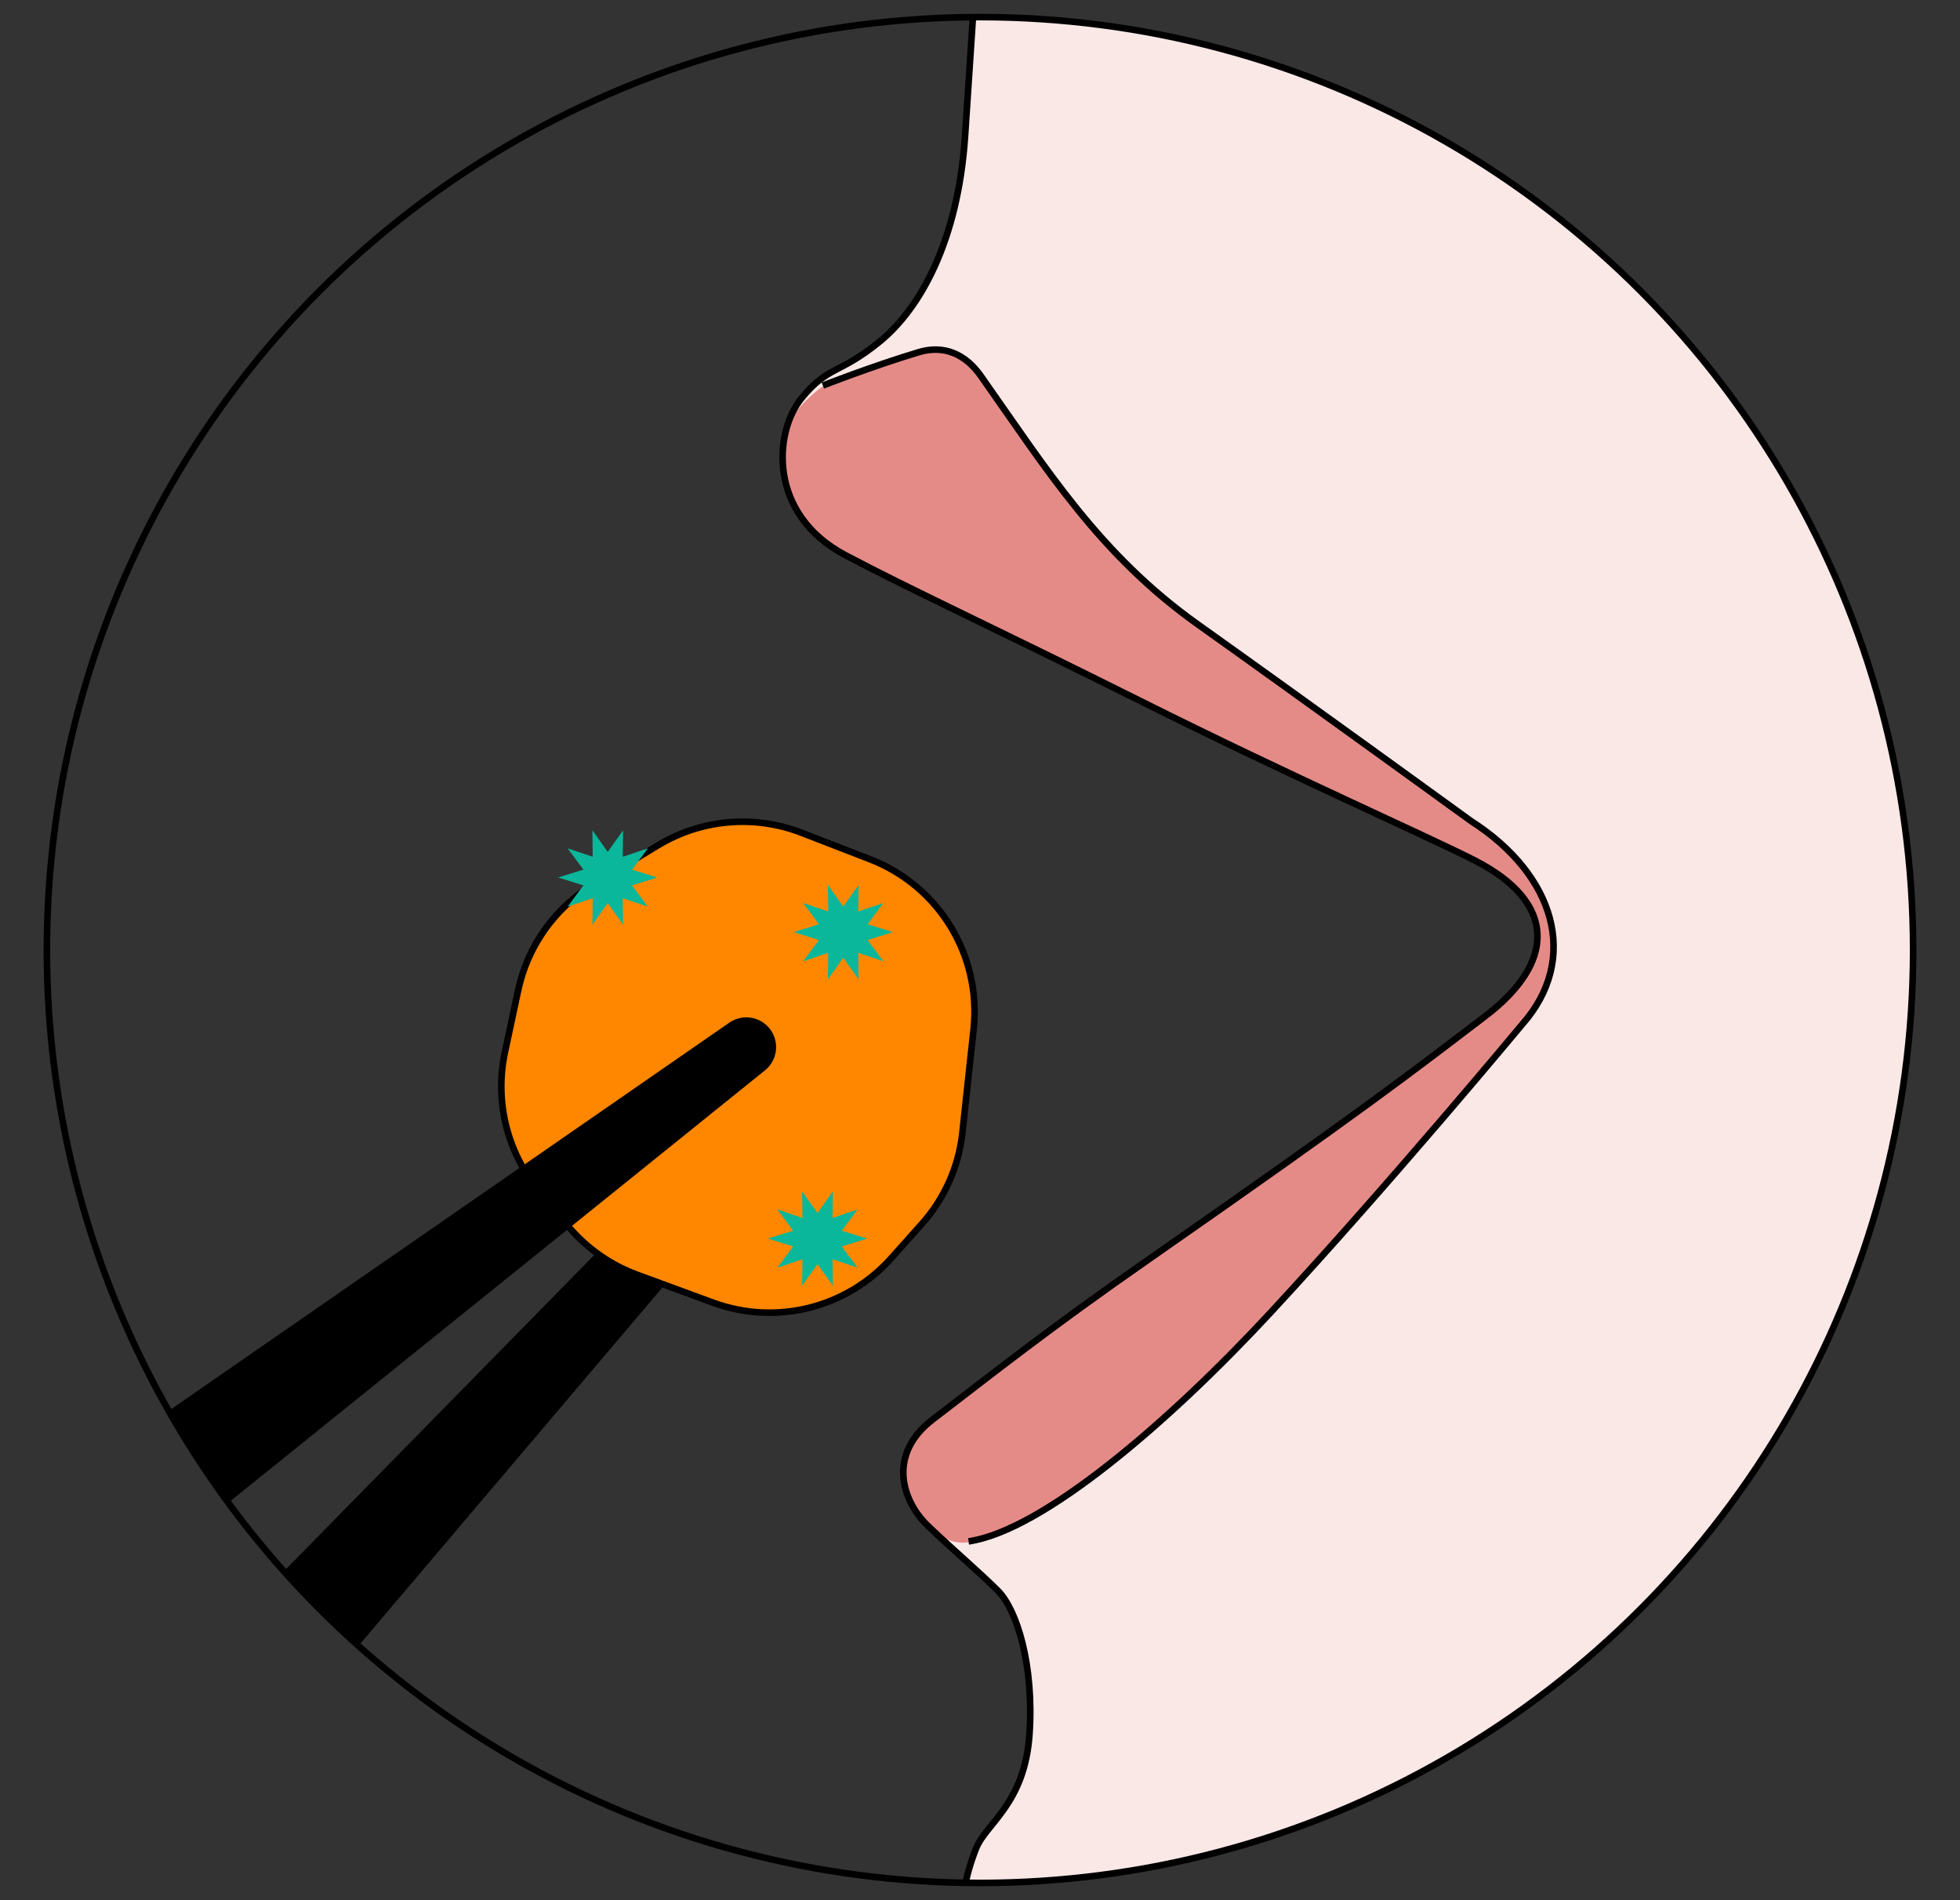
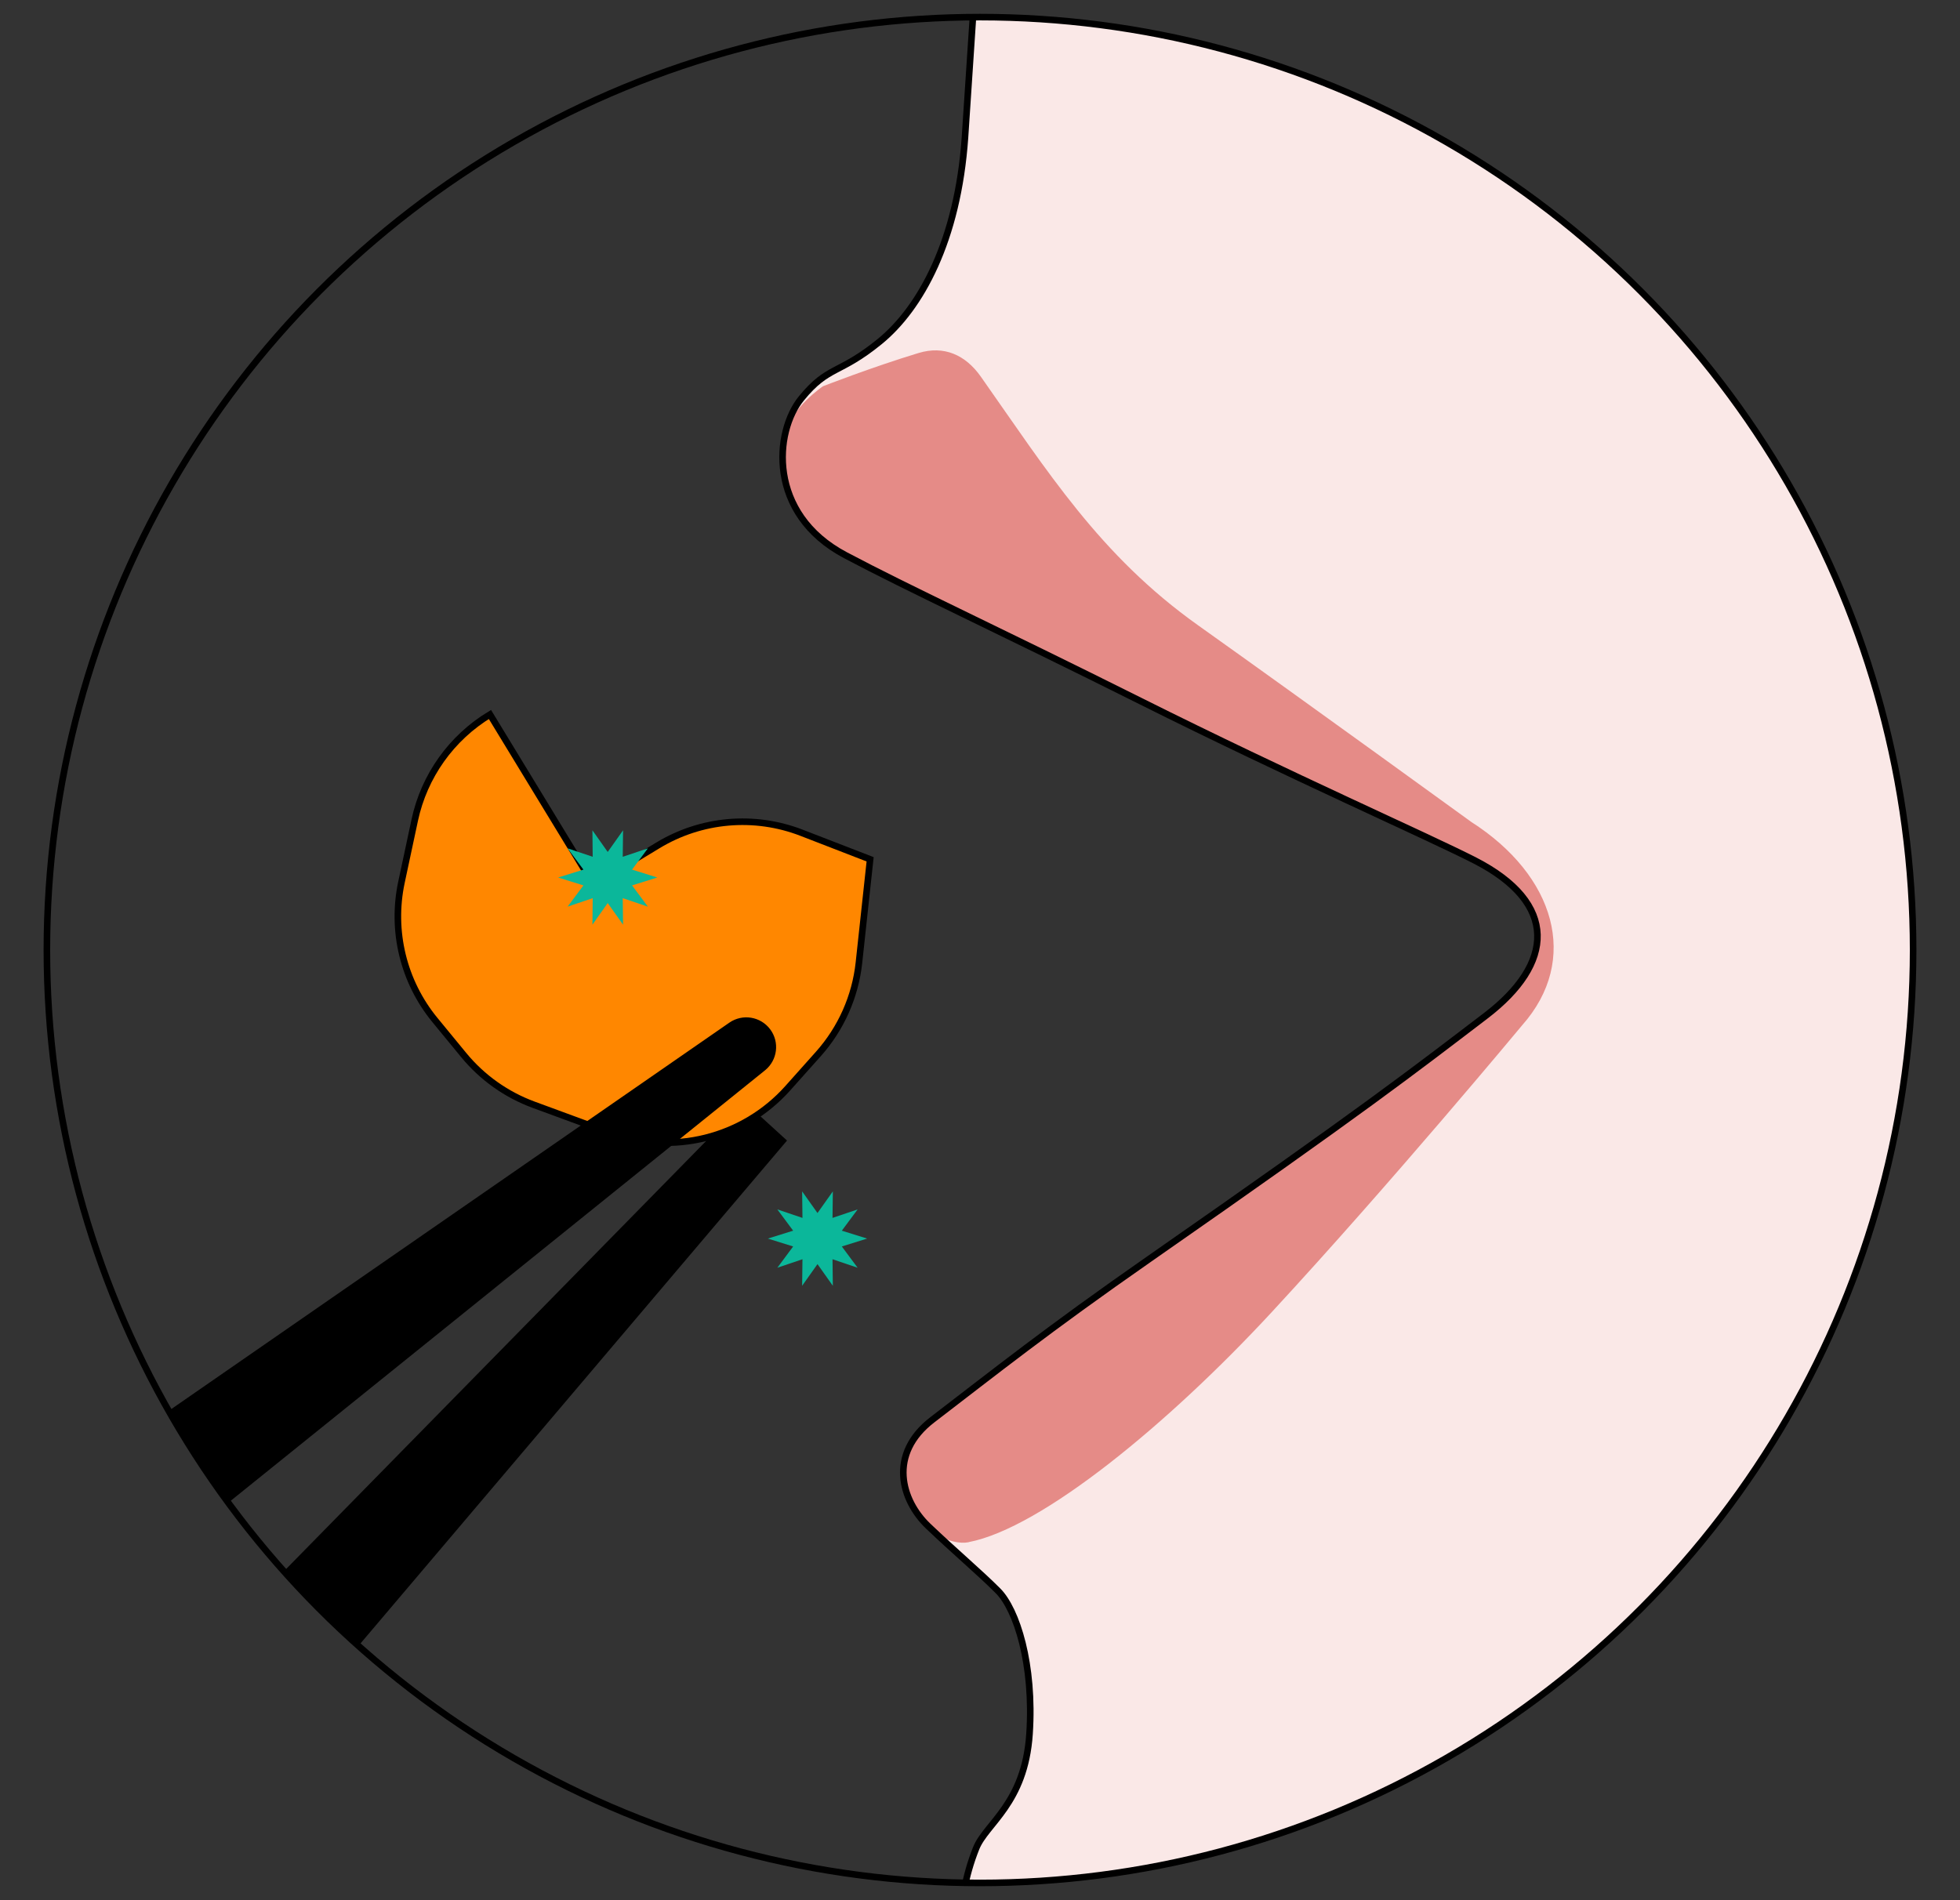
<svg xmlns="http://www.w3.org/2000/svg" id="ILLUSTRATION" width="357.48" height="346.63" viewBox="0 0 357.48 346.63">
  <rect x="0" y="0" width="357.48" height="346.63" fill="#333333" stroke="none" />
  <defs>
    <style>.cls-1{clip-path:url(#clippath);}.cls-2,.cls-3,.cls-4{fill:none;}.cls-2,.cls-5,.cls-6,.cls-7{stroke-width:0px;}.cls-8{fill:#ff8700;}.cls-8,.cls-9,.cls-3{stroke-width:1.2px;}.cls-8,.cls-9,.cls-3,.cls-4{stroke:#000;stroke-miterlimit:10;}.cls-4{stroke-width:1.2px;}.cls-5{fill:#0bb79a;}.cls-6{fill:#e58b87;}.cls-7{fill:#fae8e7;}</style>
    <clipPath id="clippath">
      <circle class="cls-2" cx="178.74" cy="173.31" r="170.19" />
    </clipPath>
  </defs>
  <g class="cls-1">
    <path class="cls-7" d="M179.66-30.17l-3.66,55.25c-1.31,18.81-8.1,31.15-15.54,37.22s-9.37,4.33-14.3,10.38-6.27,21.03,8.03,28.6c11.77,6.24,27.17,13.29,53.88,26.64,27.42,13.71,52.5,24.74,60.93,29.06,15.28,7.84,14.49,18.79,1.96,28.34-13.19,10.06-22.07,16.98-61.25,44.28-18.84,13.13-28.21,20.64-39.64,29.39-8.15,6.24-5.72,14.71-.78,19.42s9.34,8.4,12.73,11.8,6.6,13.39,5.75,26.12-7.93,16.32-9.73,20.84c-8.15,20.43,1.77,43.63,21.98,52.3l29.68-.77,188.98-119.12-25.08-242.93L247.05-18.02l-67.39-12.15Z" />
    <path class="cls-6" d="M176.66,281.33c13.35-2.56,36.48-21.64,55.25-41.92,21.81-23.57,45.71-52.37,45.71-52.37,10.58-11.95,6.01-27.3-9.27-37.09,0,0-29.58-21.46-49.88-35.91-17.9-12.74-27.44-28.09-39.58-45.33-2.8-3.97-6.71-5.72-11.36-4.31-8.63,2.62-17.44,6.07-17.44,6.07,0,0-5.98,4.08-6.37,8.2s-1.76,7.64,1.08,12.83,6.48,8.56,19.98,15.09c8.72,4.21,92.67,44.86,102.36,49.57s13.13,9.7,13.22,13.91-1.18,8.23-6.07,12.54-92.27,66.51-100.01,73.17-10.09,9.21-9.31,13.62,2.84,7.93,5.19,9.89,4.96,2.35,6.5,2.06Z" />
    <polygon class="cls-9" points="35.7 334.32 19.95 319.94 135.82 201.84 142.71 208.12 35.7 334.32" />
    <path class="cls-3" d="M179.66-30.17l-3.66,55.25c-1.31,18.81-8.1,31.15-15.54,37.22s-9.37,4.33-14.3,10.38-6.27,21.03,8.03,28.6c11.77,6.24,27.17,13.29,53.88,26.64,27.42,13.71,52.5,24.74,60.93,29.06,15.28,7.84,14.49,18.79,1.96,28.34-13.19,10.06-22.07,16.98-61.25,44.28-18.84,13.13-28.21,20.64-39.64,29.39-8.15,6.24-5.72,14.71-.78,19.42s9.34,8.4,12.73,11.8,6.6,13.39,5.75,26.12-7.93,16.32-9.73,20.84c-8.15,20.43,1.77,43.63,21.98,52.3l29.68-.77" />
-     <path class="cls-3" d="M150.08,70.33s8.81-3.46,17.44-6.07c4.65-1.41,8.56.34,11.36,4.31,12.15,17.24,21.68,32.59,39.58,45.33,20.3,14.45,49.88,35.91,49.88,35.91,15.28,9.8,19.85,25.14,9.27,37.09,0,0-23.9,28.8-45.71,52.37-18.77,20.28-41.79,39.97-55.25,41.92" />
-     <path class="cls-8" d="M108.23,161.34l11.76-7.12c7.91-4.79,17.59-5.64,26.21-2.3l12.5,4.84c12.58,4.87,20.32,17.59,18.87,31.01l-2.04,18.86c-.67,6.19-3.26,12.01-7.41,16.66l-5.56,6.23c-8.15,9.13-21.05,12.34-32.54,8.11l-13.83-5.09c-4.97-1.83-9.36-4.95-12.73-9.04l-5.24-6.38c-5.77-7.01-8.02-16.27-6.13-25.15l2.42-11.33c1.72-8.05,6.68-15.02,13.72-19.29Z" />
+     <path class="cls-8" d="M108.23,161.34l11.76-7.12c7.91-4.79,17.59-5.64,26.21-2.3l12.5,4.84l-2.04,18.86c-.67,6.19-3.26,12.01-7.41,16.66l-5.56,6.23c-8.15,9.13-21.05,12.34-32.54,8.11l-13.83-5.09c-4.97-1.83-9.36-4.95-12.73-9.04l-5.24-6.38c-5.77-7.01-8.02-16.27-6.13-25.15l2.42-11.33c1.72-8.05,6.68-15.02,13.72-19.29Z" />
    <path class="cls-9" d="M13.95,295.68l-12.77-17.08,132.19-91.55c2.14-1.48,5.06-1,6.62,1.08h0c1.56,2.08,1.19,5.02-.84,6.66L13.95,295.68Z" />
    <polygon class="cls-5" points="119.89 160.08 115.28 161.52 118.17 165.4 113.58 163.85 113.64 168.69 110.84 164.74 108.05 168.69 108.1 163.85 103.52 165.4 106.41 161.52 101.79 160.08 106.41 158.64 103.52 154.76 108.1 156.3 108.05 151.47 110.84 155.42 113.64 151.47 113.58 156.3 118.17 154.76 115.28 158.64 119.89 160.08" />
-     <polygon class="cls-5" points="162.85 170.05 158.24 171.49 161.12 175.37 156.54 173.82 156.6 178.66 153.8 174.71 151 178.66 151.06 173.82 146.48 175.37 149.36 171.49 144.75 170.05 149.36 168.61 146.48 164.73 151.06 166.28 151 161.44 153.8 165.39 156.6 161.44 156.54 166.28 161.12 164.73 158.24 168.61 162.85 170.05" />
    <polygon class="cls-5" points="158.15 225.95 153.54 227.39 156.42 231.27 151.84 229.72 151.9 234.56 149.1 230.61 146.3 234.56 146.36 229.72 141.78 231.27 144.66 227.39 140.05 225.95 144.66 224.51 141.78 220.63 146.36 222.18 146.3 217.34 149.1 221.29 151.9 217.34 151.84 222.18 156.42 220.63 153.54 224.51 158.15 225.95" />
  </g>
  <circle class="cls-4" cx="178.74" cy="173.31" r="170.19" />
</svg>